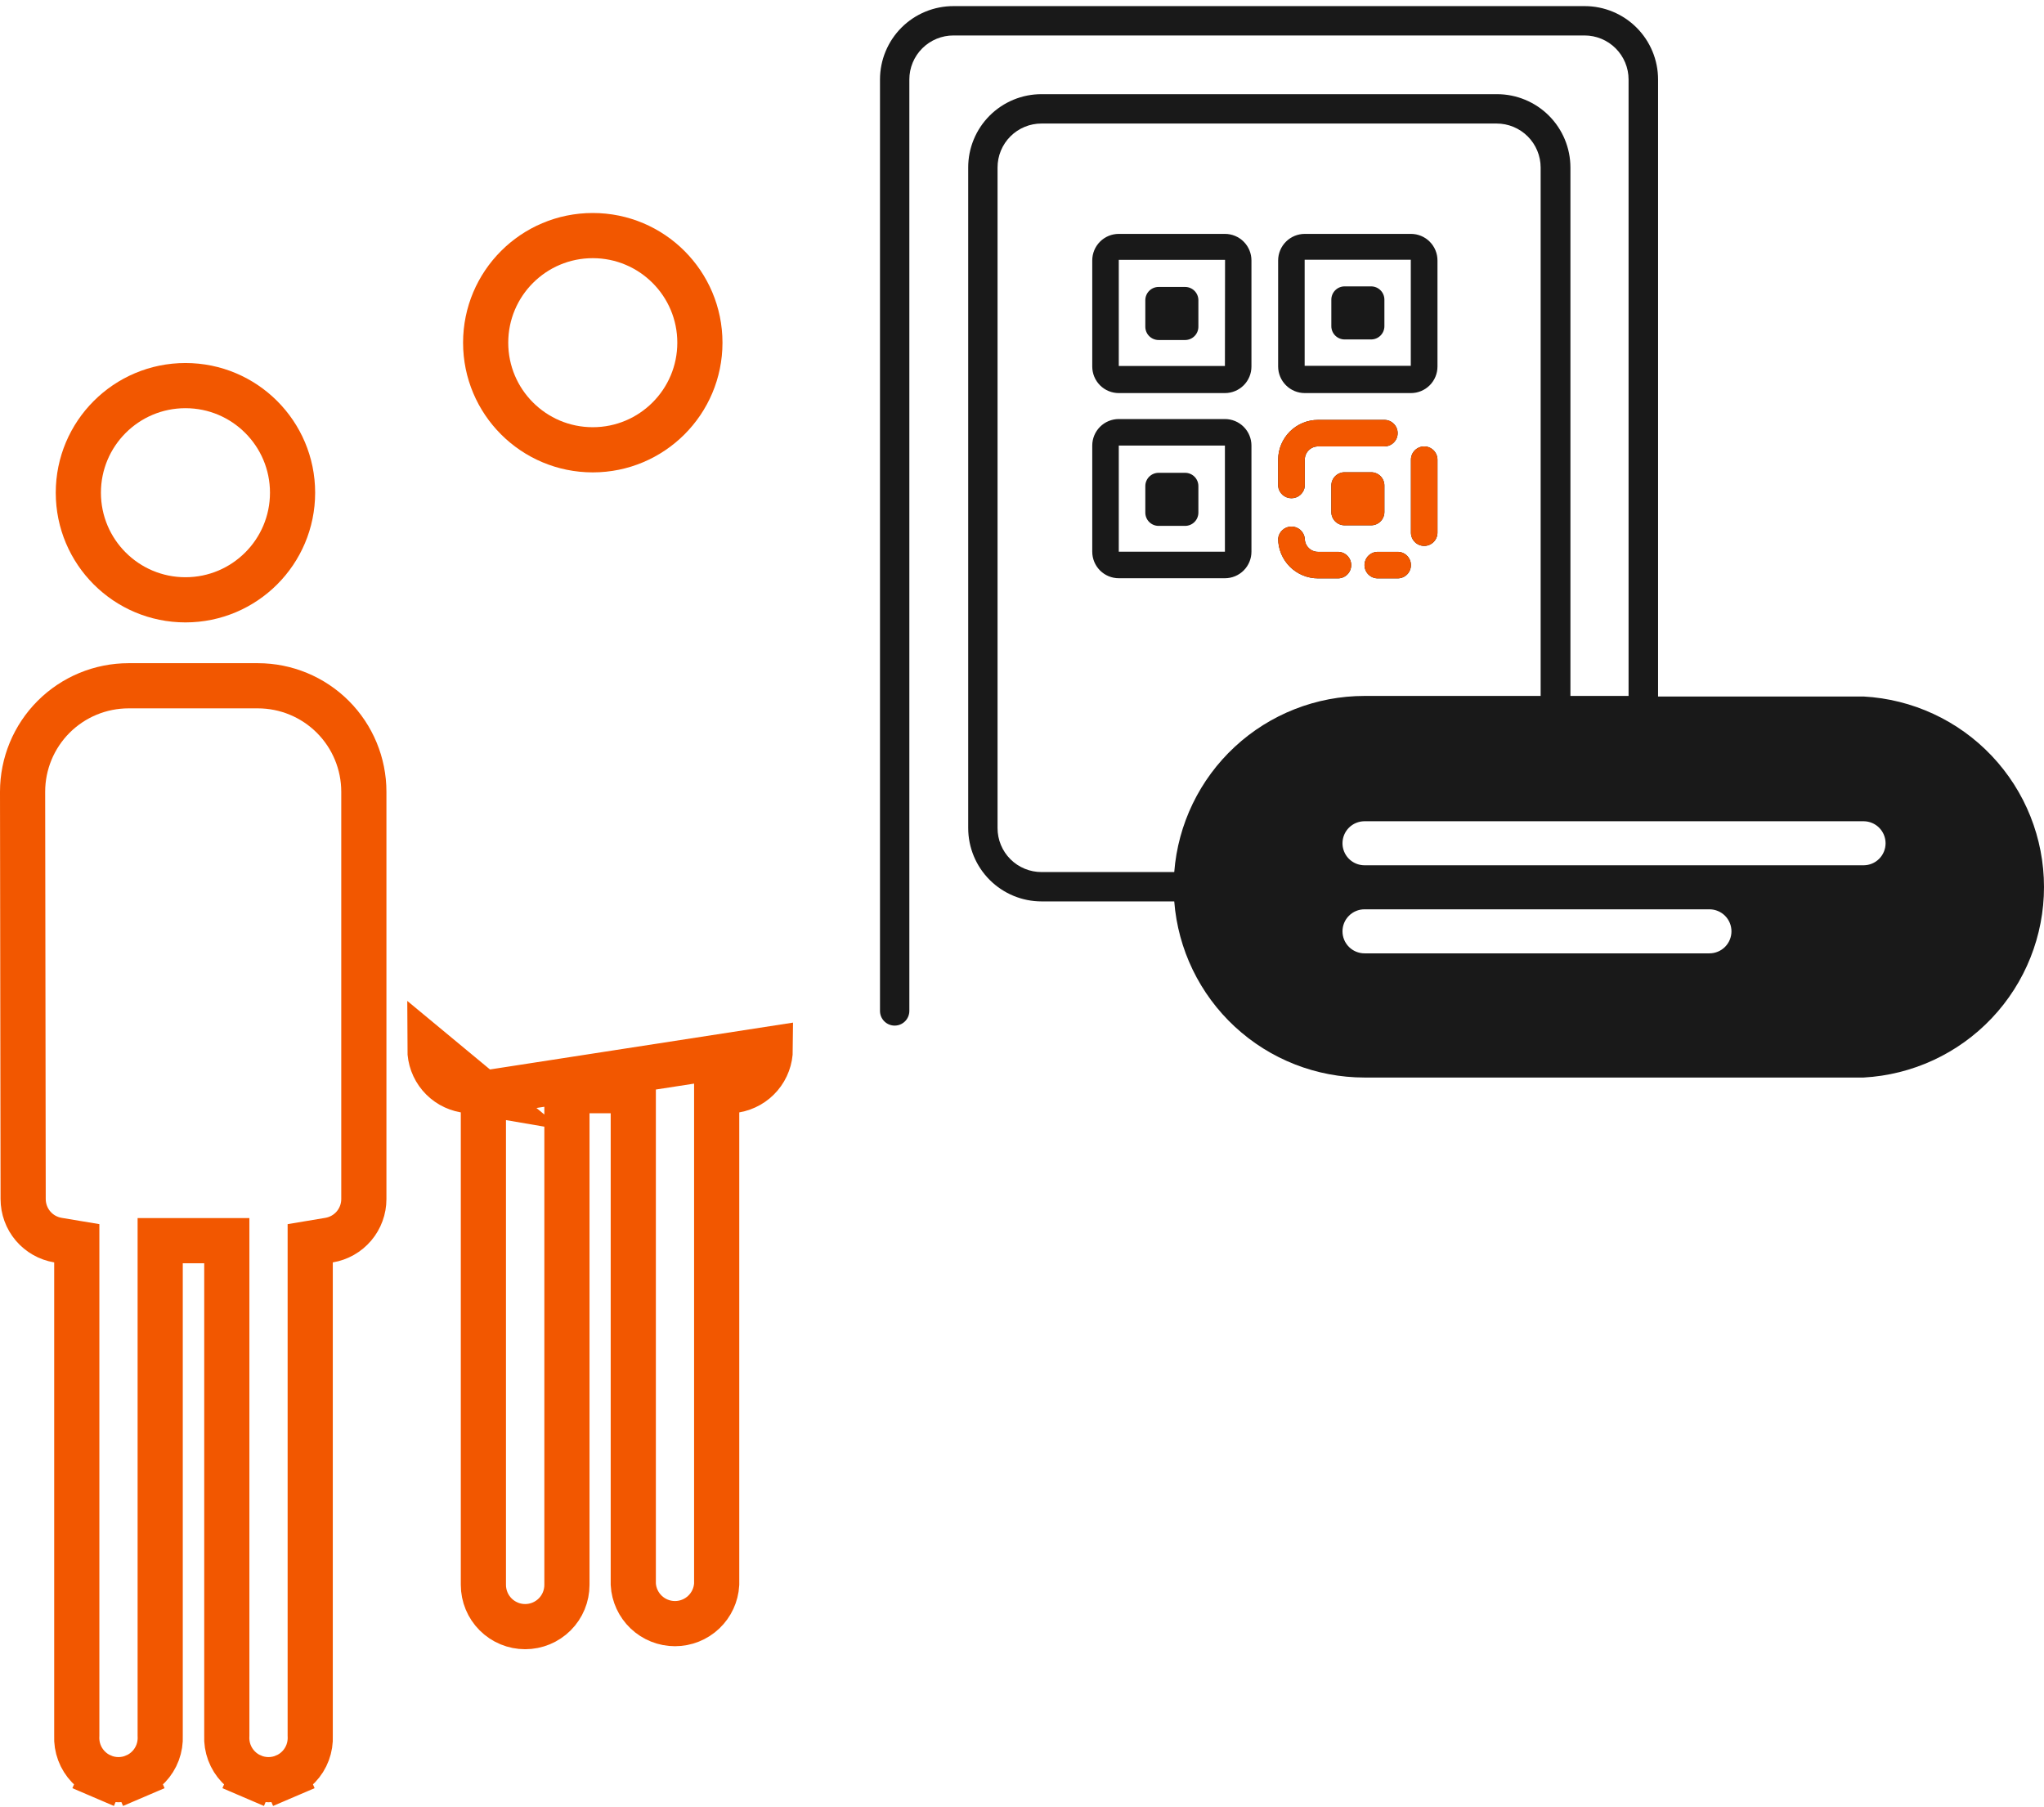
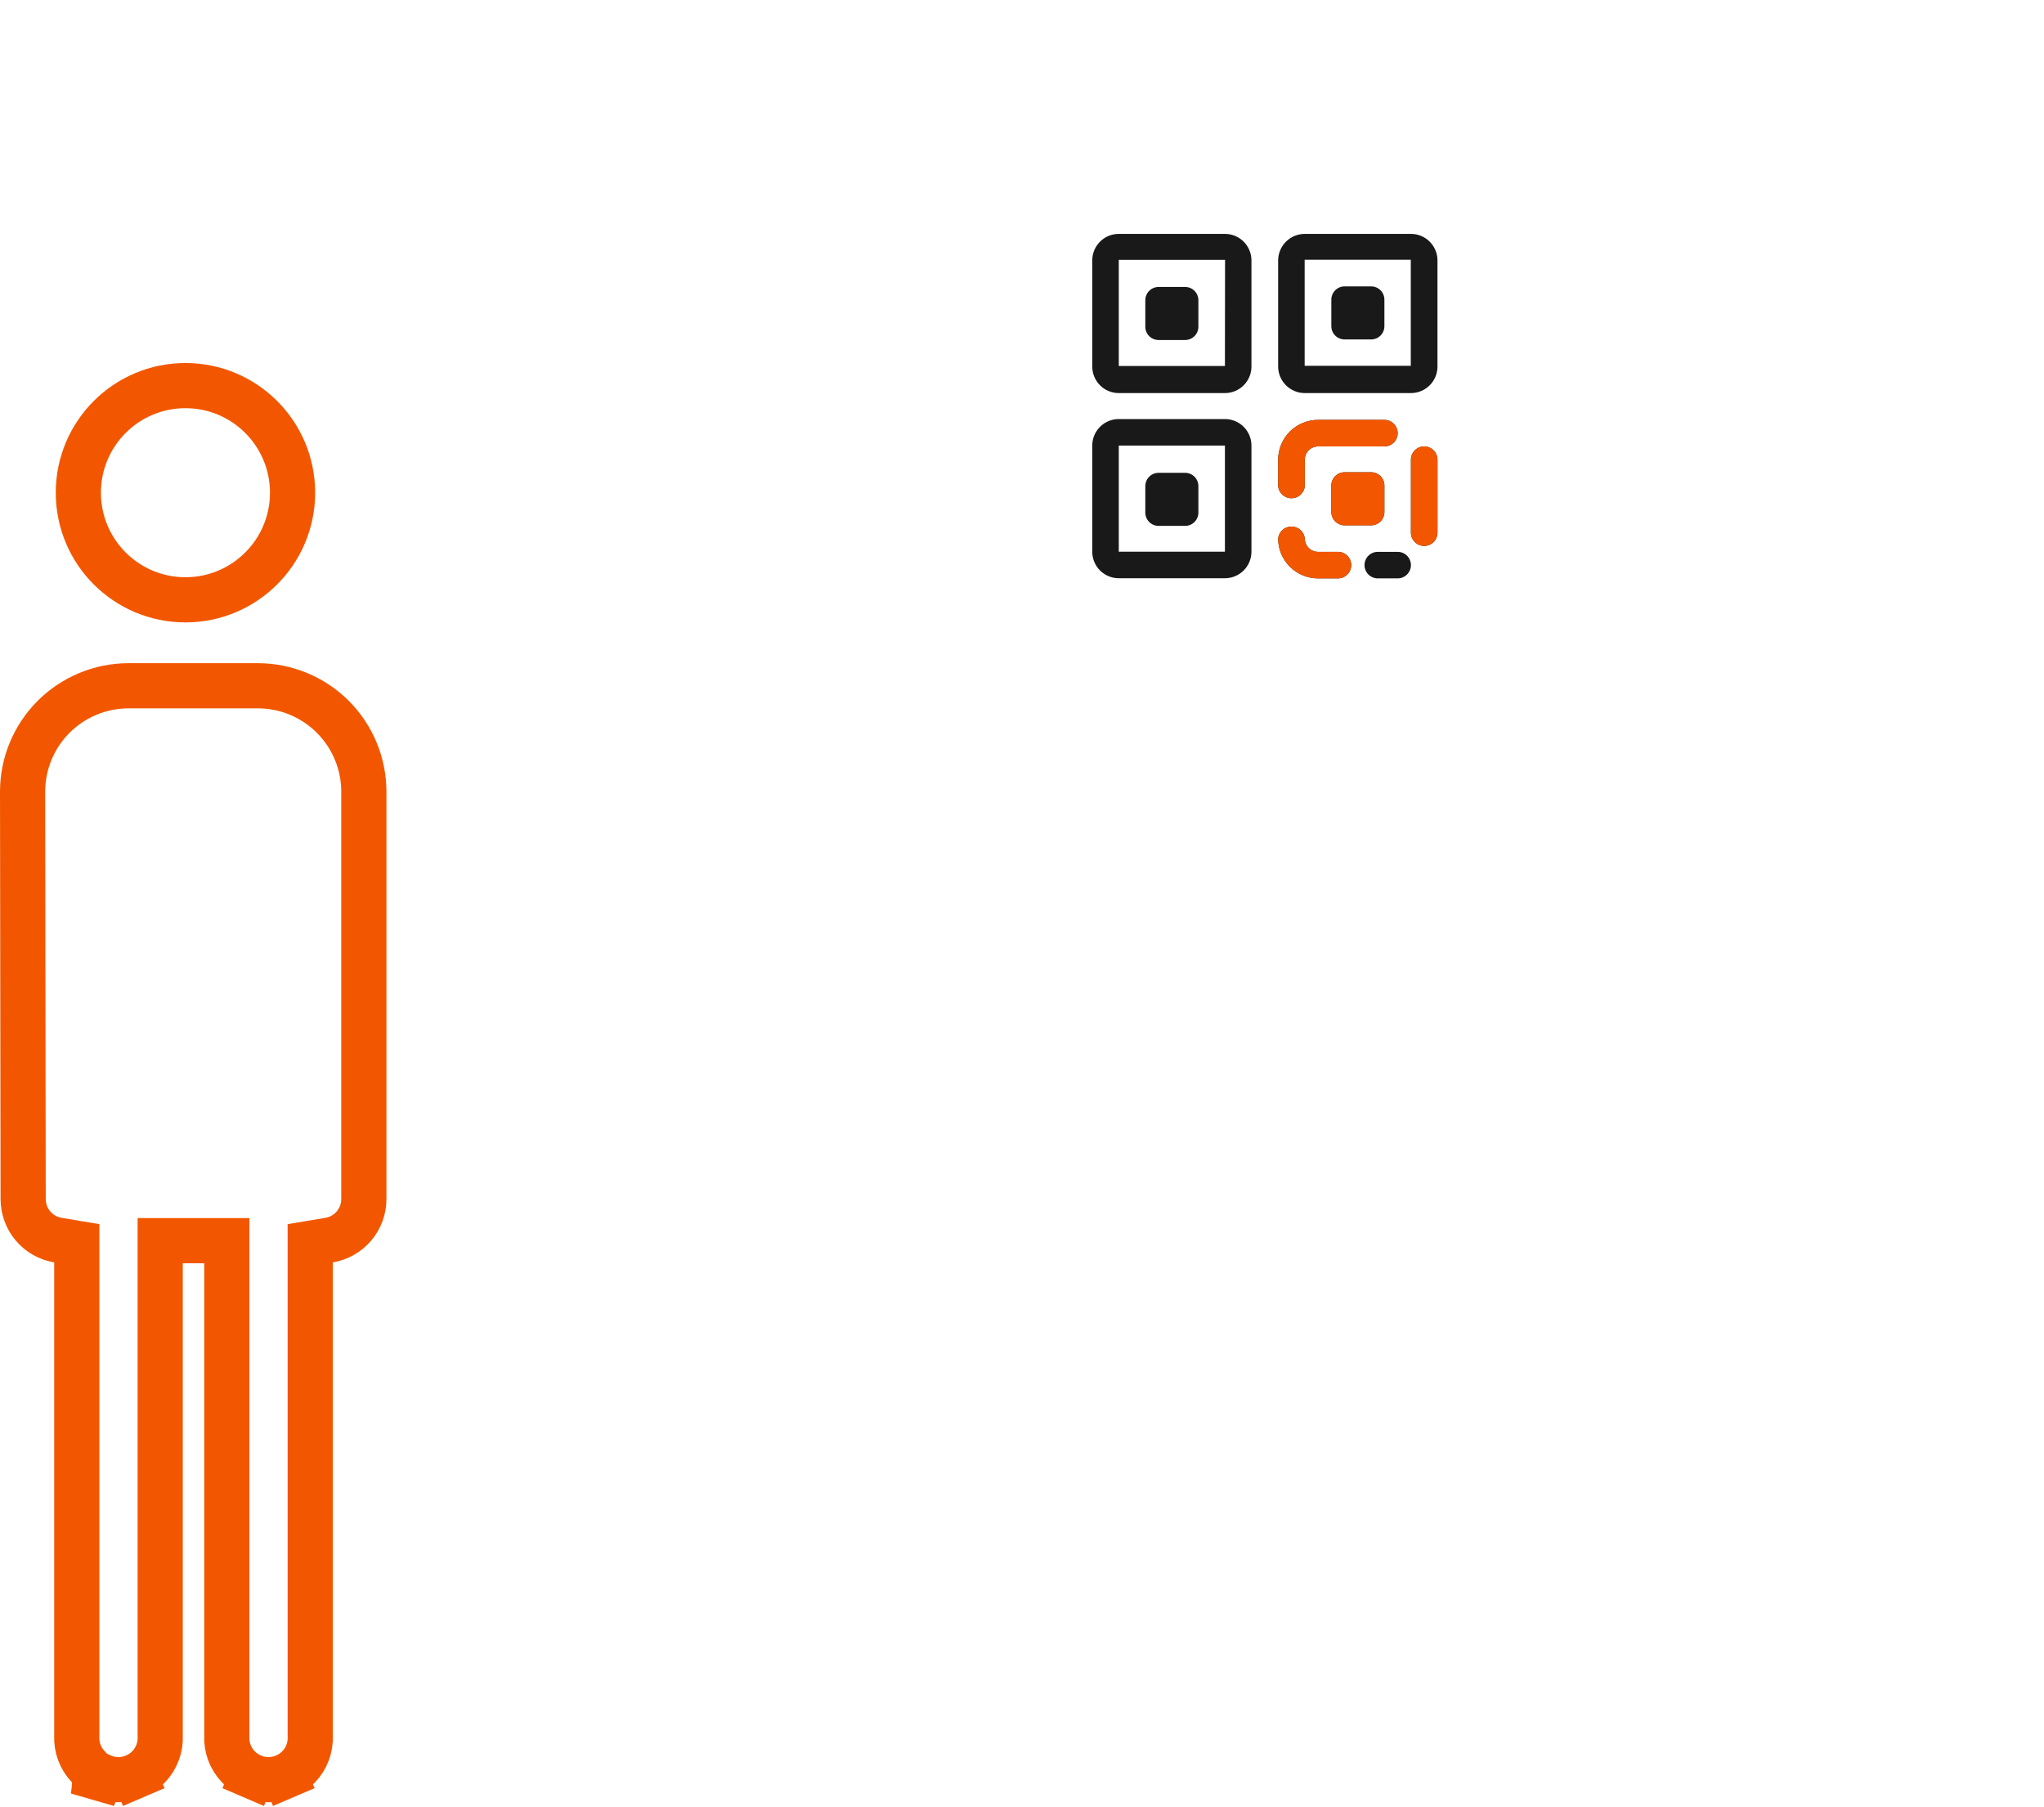
<svg xmlns="http://www.w3.org/2000/svg" width="181" height="160" viewBox="0 0 181 160" fill="none">
-   <path fill-rule="evenodd" clip-rule="evenodd" d="M84.436 0.541C83.581 0.54 82.735 0.707 81.945 1.032C81.155 1.358 80.437 1.837 79.832 2.44C79.228 3.044 78.748 3.761 78.421 4.55C78.093 5.339 77.925 6.185 77.925 7.039V89.514C77.925 89.859 78.061 90.189 78.305 90.433C78.549 90.677 78.88 90.814 79.224 90.814C79.569 90.814 79.9 90.677 80.143 90.433C80.387 90.189 80.524 89.859 80.524 89.514V7.039C80.524 6.526 80.625 6.018 80.822 5.544C81.019 5.071 81.307 4.64 81.671 4.278C82.034 3.916 82.465 3.629 82.94 3.434C83.414 3.238 83.923 3.139 84.436 3.14H140.313C141.348 3.14 142.339 3.551 143.071 4.282C143.802 5.014 144.213 6.005 144.213 7.039V61.623H139.064V14.837C139.064 13.114 138.379 11.461 137.16 10.242C135.941 9.024 134.288 8.339 132.565 8.339H92.234C91.381 8.337 90.535 8.504 89.746 8.83C88.956 9.156 88.239 9.635 87.635 10.239C87.032 10.842 86.553 11.559 86.227 12.348C85.901 13.137 85.734 13.983 85.736 14.837V73.319C85.736 75.042 86.42 76.695 87.639 77.914C88.858 79.132 90.511 79.817 92.234 79.817H103.982C104.31 84.06 106.227 88.024 109.35 90.915C112.473 93.806 116.573 95.412 120.829 95.412H165.022C169.338 95.177 173.399 93.297 176.371 90.16C179.343 87.022 181 82.864 181 78.542C181 74.221 179.343 70.063 176.371 66.925C173.399 63.787 169.338 61.908 165.022 61.673H146.825V7.039C146.825 5.316 146.14 3.663 144.921 2.445C143.703 1.226 142.05 0.541 140.326 0.541H84.436ZM132.527 10.938C133.562 10.938 134.553 11.349 135.285 12.08C136.016 12.811 136.427 13.803 136.427 14.837V61.623H120.829C116.573 61.623 112.473 63.229 109.35 66.12C106.227 69.011 104.31 72.975 103.982 77.218H92.234C91.722 77.219 91.214 77.12 90.74 76.924C90.266 76.729 89.836 76.442 89.474 76.08C89.111 75.717 88.824 75.287 88.629 74.813C88.433 74.339 88.334 73.832 88.335 73.319V14.837C88.334 14.324 88.433 13.817 88.629 13.343C88.824 12.869 89.111 12.439 89.474 12.076C89.836 11.714 90.266 11.427 90.74 11.232C91.214 11.036 91.722 10.937 92.234 10.938H132.527ZM118.88 74.669C118.88 74.152 119.085 73.656 119.451 73.29C119.816 72.925 120.312 72.719 120.829 72.719H165.022C165.539 72.719 166.035 72.925 166.4 73.29C166.766 73.656 166.971 74.152 166.971 74.669C166.971 75.186 166.766 75.681 166.4 76.047C166.035 76.413 165.539 76.618 165.022 76.618H120.829C120.569 76.618 120.311 76.566 120.072 76.465C119.832 76.364 119.615 76.216 119.433 76.029C119.251 75.843 119.109 75.622 119.014 75.38C118.919 75.138 118.873 74.879 118.88 74.619V74.669ZM120.829 80.517C120.312 80.517 119.816 80.722 119.451 81.088C119.085 81.453 118.88 81.949 118.88 82.466C118.88 82.983 119.085 83.479 119.451 83.845C119.816 84.21 120.312 84.416 120.829 84.416H151.374C151.891 84.416 152.387 84.21 152.753 83.845C153.118 83.479 153.324 82.983 153.324 82.466C153.324 81.949 153.118 81.453 152.753 81.088C152.387 80.722 151.891 80.517 151.374 80.517H120.829Z" fill="#191919" />
  <path fill-rule="evenodd" clip-rule="evenodd" d="M108.481 23.009H99.07V32.406H108.469L108.481 23.009ZM99.07 20.71C98.447 20.71 97.85 20.957 97.409 21.398C96.969 21.839 96.721 22.436 96.721 23.059V32.456C96.721 33.079 96.969 33.677 97.409 34.118C97.85 34.558 98.447 34.806 99.07 34.806H108.469C109.092 34.806 109.69 34.558 110.13 34.118C110.571 33.677 110.818 33.079 110.818 32.456V23.059C110.818 22.436 110.571 21.839 110.13 21.398C109.69 20.957 109.092 20.71 108.469 20.71H99.07ZM102.595 25.409C102.283 25.409 101.985 25.532 101.764 25.753C101.544 25.973 101.42 26.272 101.42 26.583V28.932C101.42 29.244 101.544 29.543 101.764 29.763C101.985 29.983 102.283 30.107 102.595 30.107H104.945C105.256 30.107 105.555 29.983 105.775 29.763C105.996 29.543 106.119 29.244 106.119 28.932V26.583C106.119 26.272 105.996 25.973 105.775 25.753C105.555 25.532 105.256 25.409 104.945 25.409H102.595ZM101.42 43.041C101.42 42.729 101.544 42.43 101.764 42.21C101.985 41.99 102.283 41.866 102.595 41.866H104.945C105.256 41.866 105.555 41.99 105.775 42.21C105.996 42.43 106.119 42.729 106.119 43.041V45.39C106.119 45.702 105.996 46 105.775 46.221C105.555 46.441 105.256 46.565 104.945 46.565H102.595C102.283 46.565 101.985 46.441 101.764 46.221C101.544 46 101.42 45.702 101.42 45.39V43.041ZM119.067 25.358C118.755 25.358 118.457 25.482 118.236 25.703C118.016 25.923 117.892 26.222 117.892 26.533V28.883C117.892 29.194 118.016 29.493 118.236 29.713C118.457 29.933 118.755 30.057 119.067 30.057H121.417C121.728 30.057 122.027 29.933 122.247 29.713C122.468 29.493 122.591 29.194 122.591 28.883V26.533C122.591 26.222 122.468 25.923 122.247 25.703C122.027 25.482 121.728 25.358 121.417 25.358H119.067ZM117.892 42.991C117.892 42.679 118.016 42.38 118.236 42.16C118.457 41.94 118.755 41.816 119.067 41.816H121.417C121.728 41.816 122.027 41.94 122.247 42.16C122.468 42.38 122.591 42.679 122.591 42.991V45.34C122.591 45.651 122.468 45.95 122.247 46.171C122.027 46.391 121.728 46.515 121.417 46.515H119.067C118.755 46.515 118.457 46.391 118.236 46.171C118.016 45.95 117.892 45.651 117.892 45.34V42.991ZM115.543 47.689C115.513 47.397 115.375 47.126 115.157 46.929C114.939 46.733 114.655 46.624 114.362 46.624C114.068 46.624 113.784 46.733 113.566 46.929C113.348 47.126 113.211 47.397 113.181 47.689C113.184 48.625 113.558 49.521 114.221 50.182C114.884 50.842 115.782 51.213 116.717 51.213H118.48C118.791 51.213 119.09 51.089 119.31 50.869C119.531 50.649 119.654 50.35 119.654 50.038C119.654 49.727 119.531 49.428 119.31 49.208C119.09 48.988 118.791 48.864 118.48 48.864H116.717C116.406 48.864 116.107 48.74 115.887 48.52C115.666 48.3 115.543 48.001 115.543 47.689ZM120.829 50.038C120.829 49.727 120.953 49.428 121.173 49.208C121.394 48.988 121.692 48.864 122.004 48.864H123.766C124.078 48.864 124.377 48.988 124.597 49.208C124.817 49.428 124.941 49.727 124.941 50.038C124.941 50.35 124.817 50.649 124.597 50.869C124.377 51.089 124.078 51.213 123.766 51.213H122.004C121.692 51.213 121.394 51.089 121.173 50.869C120.953 50.649 120.829 50.35 120.829 50.038ZM99.07 39.454H108.469V48.851H99.07V39.454ZM96.721 39.454C96.721 38.831 96.969 38.234 97.409 37.793C97.85 37.352 98.447 37.105 99.07 37.105H108.469C109.092 37.105 109.69 37.352 110.13 37.793C110.571 38.234 110.818 38.831 110.818 39.454V48.851C110.818 49.474 110.571 50.072 110.13 50.513C109.69 50.953 109.092 51.201 108.469 51.201H99.07C98.447 51.201 97.85 50.953 97.409 50.513C96.969 50.072 96.721 49.474 96.721 48.851V39.454ZM124.928 22.997H115.53V32.394H124.928V22.997ZM115.543 20.71C114.918 20.71 114.319 20.957 113.877 21.397C113.434 21.837 113.184 22.435 113.181 23.059V32.456C113.184 33.081 113.434 33.678 113.877 34.118C114.319 34.559 114.918 34.806 115.543 34.806H124.941C125.564 34.806 126.162 34.558 126.602 34.118C127.043 33.677 127.291 33.079 127.291 32.456V23.059C127.291 22.436 127.043 21.839 126.602 21.398C126.162 20.957 125.564 20.71 124.941 20.71H115.543ZM115.543 40.704C115.543 40.392 115.666 40.094 115.887 39.873C116.107 39.653 116.406 39.529 116.717 39.529H122.591C122.903 39.529 123.202 39.405 123.422 39.185C123.642 38.965 123.766 38.666 123.766 38.355C123.766 38.043 123.642 37.744 123.422 37.524C123.202 37.304 122.903 37.18 122.591 37.18H116.717C115.782 37.18 114.884 37.551 114.221 38.211C113.558 38.872 113.184 39.768 113.181 40.704V43.053C113.211 43.345 113.348 43.616 113.566 43.813C113.784 44.01 114.068 44.119 114.362 44.119C114.655 44.119 114.939 44.01 115.157 43.813C115.375 43.616 115.513 43.345 115.543 43.053V40.704ZM127.291 40.704C127.291 40.392 127.167 40.094 126.946 39.873C126.726 39.653 126.427 39.529 126.116 39.529C125.804 39.529 125.505 39.653 125.285 39.873C125.065 40.094 124.941 40.392 124.941 40.704V47.164C124.941 47.476 125.065 47.775 125.285 47.995C125.505 48.215 125.804 48.339 126.116 48.339C126.427 48.339 126.726 48.215 126.946 47.995C127.167 47.775 127.291 47.476 127.291 47.164V40.704Z" fill="#191919" />
  <path d="M121.415 41.816H119.065C118.417 41.816 117.891 42.342 117.891 42.99V45.34C117.891 45.988 118.417 46.514 119.065 46.514H121.415C122.064 46.514 122.59 45.988 122.59 45.34V42.99C122.59 42.342 122.064 41.816 121.415 41.816Z" fill="#F25700" />
  <path fill-rule="evenodd" clip-rule="evenodd" d="M115.542 47.688C115.511 47.396 115.374 47.126 115.156 46.929C114.938 46.732 114.654 46.623 114.36 46.623C114.067 46.623 113.783 46.732 113.565 46.929C113.347 47.126 113.21 47.396 113.179 47.688C113.183 48.624 113.557 49.521 114.22 50.181C114.883 50.842 115.78 51.212 116.716 51.212H118.479C118.79 51.212 119.089 51.089 119.309 50.868C119.53 50.648 119.653 50.349 119.653 50.038C119.653 49.726 119.53 49.428 119.309 49.207C119.089 48.987 118.79 48.863 118.479 48.863H116.716C116.405 48.863 116.106 48.739 115.886 48.519C115.665 48.299 115.542 48 115.542 47.688Z" fill="#F25700" />
-   <path fill-rule="evenodd" clip-rule="evenodd" d="M120.83 50.038C120.83 49.726 120.954 49.428 121.174 49.207C121.394 48.987 121.693 48.863 122.005 48.863H123.767C124.079 48.863 124.377 48.987 124.598 49.207C124.818 49.428 124.942 49.726 124.942 50.038C124.942 50.349 124.818 50.648 124.598 50.868C124.377 51.089 124.079 51.212 123.767 51.212H122.005C121.693 51.212 121.394 51.089 121.174 50.868C120.954 50.648 120.83 50.349 120.83 50.038Z" fill="#F25700" />
  <path fill-rule="evenodd" clip-rule="evenodd" d="M115.542 40.704C115.542 40.392 115.665 40.093 115.886 39.873C116.106 39.653 116.405 39.529 116.716 39.529H122.59C122.902 39.529 123.201 39.405 123.421 39.185C123.641 38.965 123.765 38.666 123.765 38.354C123.765 38.043 123.641 37.744 123.421 37.524C123.201 37.303 122.902 37.18 122.59 37.18H116.716C115.78 37.18 114.883 37.551 114.22 38.211C113.557 38.872 113.183 39.768 113.179 40.704V43.053C113.21 43.345 113.347 43.616 113.565 43.813C113.783 44.01 114.067 44.118 114.36 44.118C114.654 44.118 114.938 44.01 115.156 43.813C115.374 43.616 115.511 43.345 115.542 43.053V40.704Z" fill="#F25700" />
  <path fill-rule="evenodd" clip-rule="evenodd" d="M127.289 40.704C127.289 40.392 127.165 40.094 126.945 39.873C126.725 39.653 126.426 39.529 126.114 39.529C125.803 39.529 125.504 39.653 125.284 39.873C125.063 40.094 124.939 40.392 124.939 40.704V47.164C124.939 47.476 125.063 47.775 125.284 47.995C125.504 48.215 125.803 48.339 126.114 48.339C126.426 48.339 126.725 48.215 126.945 47.995C127.165 47.775 127.289 47.476 127.289 47.164V40.704Z" fill="#F25700" />
-   <path d="M61.977 30.344C61.977 35.582 57.73 39.828 52.491 39.828C47.252 39.828 43.006 35.582 43.006 30.344C43.006 25.107 47.252 20.86 52.491 20.86C57.73 20.86 61.977 25.107 61.977 30.344Z" stroke="#F25700" stroke-width="4" />
-   <path d="M42.805 96.811V98.498V140.335C42.805 141.316 43.195 142.257 43.889 142.95C44.582 143.644 45.523 144.033 46.504 144.033C47.485 144.033 48.426 143.644 49.12 142.95C49.814 142.257 50.203 141.316 50.203 140.335V98.573V96.573H52.203H54.078H56.078V98.573V140.283C56.132 141.218 56.539 142.097 57.217 142.744C57.905 143.4 58.819 143.767 59.771 143.767C60.722 143.767 61.636 143.4 62.324 142.744C63.002 142.097 63.409 141.218 63.463 140.283V98.498V96.811L65.126 96.527C65.988 96.379 66.77 95.933 67.334 95.266C67.898 94.6 68.209 93.757 68.213 92.884L42.805 96.811ZM42.805 96.811L41.143 96.527C40.283 96.379 39.503 95.933 38.941 95.267C38.379 94.601 38.07 93.758 38.069 92.886L42.805 96.811Z" stroke="#F25700" stroke-width="4" />
  <path d="M25.907 43.628C25.907 48.866 21.661 53.112 16.422 53.112C11.183 53.112 6.937 48.866 6.937 43.628C6.937 38.391 11.183 34.144 16.422 34.144C21.661 34.144 25.907 38.391 25.907 43.628Z" stroke="#F25700" stroke-width="4" />
-   <path d="M11.947 157.286L12.734 159.124L11.947 157.286C11.488 157.482 10.992 157.584 10.492 157.584C9.992 157.584 9.496 157.482 9.036 157.286L8.249 159.124L9.036 157.286C8.576 157.089 8.161 156.801 7.816 156.439C7.47 156.077 7.202 155.649 7.027 155.18C6.852 154.711 6.774 154.212 6.797 153.713L6.799 153.666V153.619V111.782V110.088L5.129 109.809C4.268 109.665 3.486 109.221 2.922 108.555C2.359 107.889 2.05 107.044 2.05 106.172L2.05 106.168L2 70.107C2 70.106 2 70.106 2 70.106C2 67.617 2.989 65.231 4.749 63.471C6.509 61.712 8.896 60.723 11.386 60.723H22.834C25.323 60.723 27.71 61.712 29.47 63.471C31.23 65.231 32.219 67.618 32.219 70.107V106.171V106.172C32.219 107.044 31.91 107.889 31.347 108.555C30.783 109.221 30.001 109.665 29.14 109.809L27.47 110.088V111.782V153.619V153.666L27.472 153.713C27.495 154.212 27.417 154.711 27.242 155.18C27.067 155.649 26.799 156.077 26.453 156.439C26.108 156.801 25.693 157.089 25.233 157.286L26.02 159.124L25.233 157.286C24.773 157.482 24.277 157.584 23.777 157.584C23.277 157.584 22.782 157.482 22.322 157.286L21.535 159.124L22.322 157.286C21.861 157.089 21.446 156.801 21.101 156.439C20.755 156.077 20.487 155.648 20.312 155.18C20.137 154.712 20.059 154.212 20.082 153.713L20.084 153.666V153.619V111.857V109.857H18.084H16.185H14.185V111.857V153.619V153.666L14.187 153.713C14.21 154.212 14.132 154.711 13.957 155.18C13.782 155.649 13.514 156.077 13.168 156.439C12.823 156.801 12.407 157.089 11.947 157.286Z" stroke="#F25700" stroke-width="4" />
+   <path d="M11.947 157.286L12.734 159.124L11.947 157.286C11.488 157.482 10.992 157.584 10.492 157.584C9.992 157.584 9.496 157.482 9.036 157.286L8.249 159.124C8.576 157.089 8.161 156.801 7.816 156.439C7.47 156.077 7.202 155.649 7.027 155.18C6.852 154.711 6.774 154.212 6.797 153.713L6.799 153.666V153.619V111.782V110.088L5.129 109.809C4.268 109.665 3.486 109.221 2.922 108.555C2.359 107.889 2.05 107.044 2.05 106.172L2.05 106.168L2 70.107C2 70.106 2 70.106 2 70.106C2 67.617 2.989 65.231 4.749 63.471C6.509 61.712 8.896 60.723 11.386 60.723H22.834C25.323 60.723 27.71 61.712 29.47 63.471C31.23 65.231 32.219 67.618 32.219 70.107V106.171V106.172C32.219 107.044 31.91 107.889 31.347 108.555C30.783 109.221 30.001 109.665 29.14 109.809L27.47 110.088V111.782V153.619V153.666L27.472 153.713C27.495 154.212 27.417 154.711 27.242 155.18C27.067 155.649 26.799 156.077 26.453 156.439C26.108 156.801 25.693 157.089 25.233 157.286L26.02 159.124L25.233 157.286C24.773 157.482 24.277 157.584 23.777 157.584C23.277 157.584 22.782 157.482 22.322 157.286L21.535 159.124L22.322 157.286C21.861 157.089 21.446 156.801 21.101 156.439C20.755 156.077 20.487 155.648 20.312 155.18C20.137 154.712 20.059 154.212 20.082 153.713L20.084 153.666V153.619V111.857V109.857H18.084H16.185H14.185V111.857V153.619V153.666L14.187 153.713C14.21 154.212 14.132 154.711 13.957 155.18C13.782 155.649 13.514 156.077 13.168 156.439C12.823 156.801 12.407 157.089 11.947 157.286Z" stroke="#F25700" stroke-width="4" />
</svg>